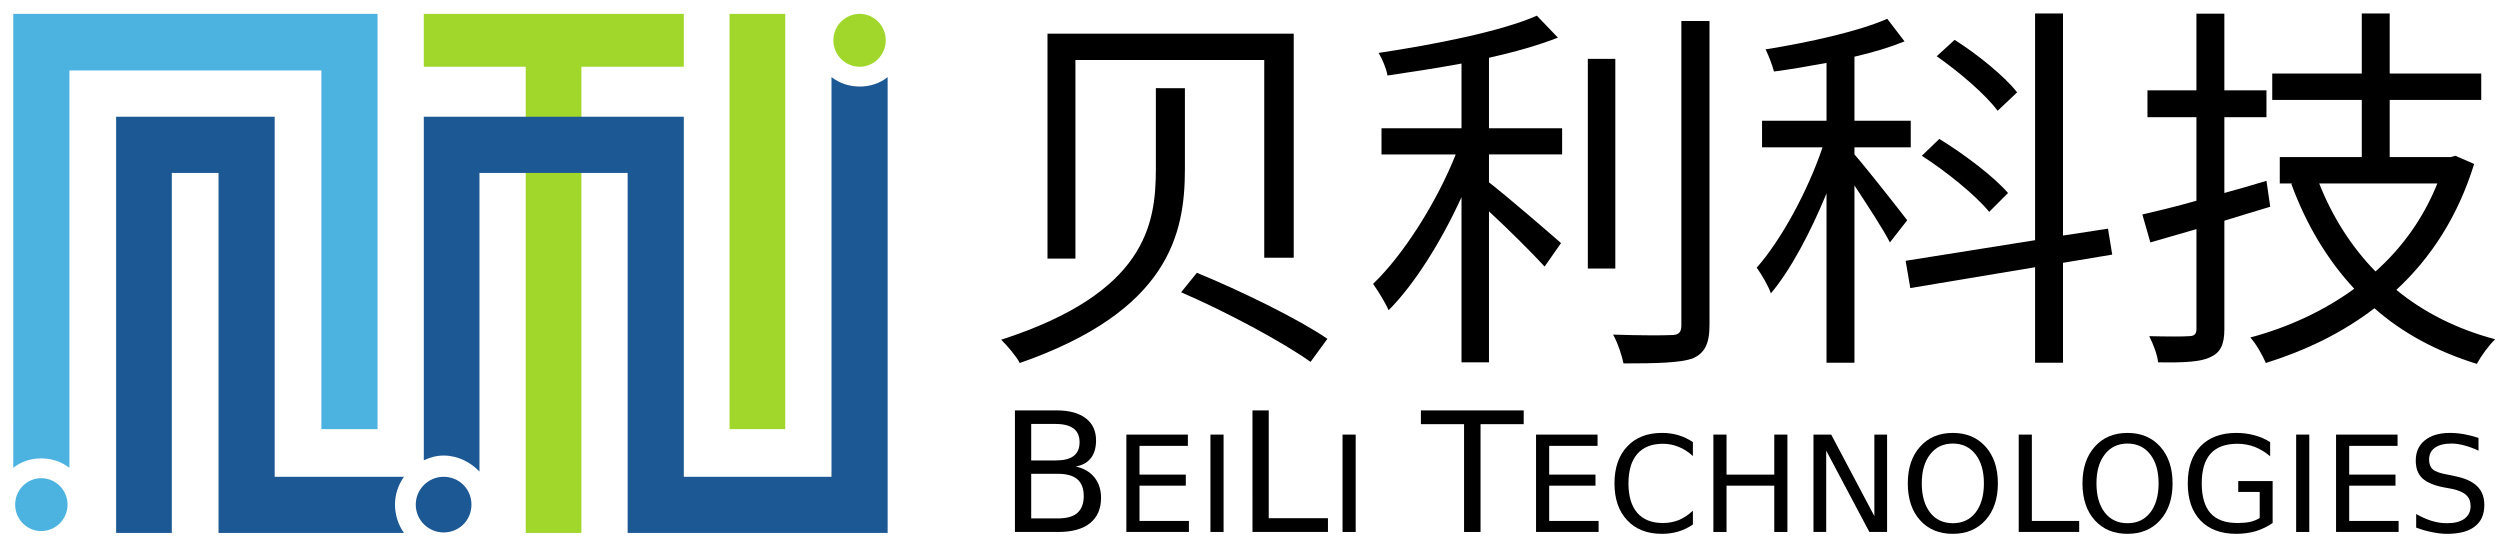
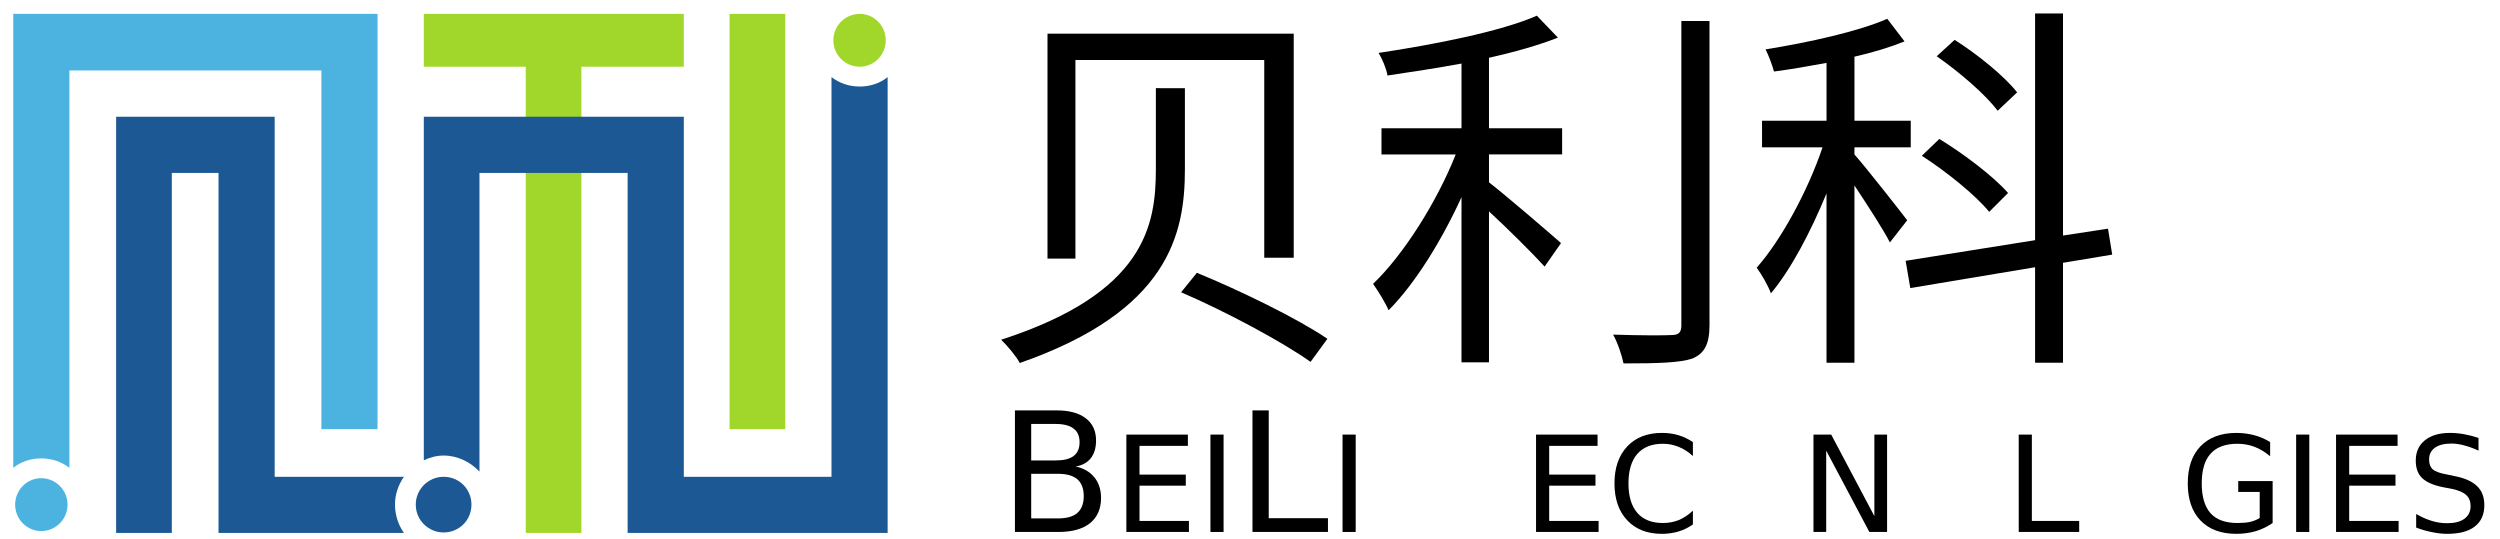
<svg xmlns="http://www.w3.org/2000/svg" xmlns:ns1="http://www.inkscape.org/namespaces/inkscape" xmlns:ns2="http://sodipodi.sourceforge.net/DTD/sodipodi-0.dtd" xmlns:xlink="http://www.w3.org/1999/xlink" ns1:version="1.0beta2 (unknown)" ns2:docname="beili-logo-and-name.svg" id="svg205" version="1.2" viewBox="0 0 264.901 57.12" height="57.12pt" width="264.901pt">
  <ns2:namedview ns1:current-layer="svg205" ns1:window-maximized="1" ns1:window-y="25" ns1:window-x="0" ns1:cy="31.670986" ns1:cx="266.02969" ns1:zoom="1.6000536" fit-margin-bottom="0.5" fit-margin-right="0.5" fit-margin-left="0.5" fit-margin-top="0.5" ns1:guide-bbox="true" showguides="true" showgrid="false" id="namedview207" ns1:window-height="658" ns1:window-width="1152" ns1:pageshadow="2" ns1:pageopacity="0" guidetolerance="10" gridtolerance="10" objecttolerance="10" borderopacity="1" ns1:document-rotation="0" bordercolor="#666666" pagecolor="#ffffff" />
  <defs id="defs88">
    <g id="g62">
      <symbol id="glyph0-0" overflow="visible">
        <path ns1:connector-curvature="0" id="path2" d="m 2.703,3.234 h 21.594 v -27 H 2.703 Z M 13.5,-11.359 4.906,-22.406 h 17.188 z m 0.859,1.094 8.594,-11.031 V 0.781 Z M 4.906,1.891 13.5,-9.156 22.094,1.891 Z m -0.859,-23.188 8.594,11.031 -8.594,11.047 z m 0,0" style="stroke:none" />
      </symbol>
      <symbol id="glyph0-1" overflow="visible">
        <path ns1:connector-curvature="0" id="path5" d="m 12.531,-17.328 v 5.688 c 0,3.922 -0.703,8.75 -10.906,12.047 0.453,0.438 1.078,1.188 1.312,1.641 10.516,-3.672 11.641,-9.094 11.641,-13.656 v -5.719 z M 14.312,-2.938 c 3.125,1.344 7.125,3.484 9.125,4.906 l 1.188,-1.625 C 22.547,-1.078 18.5,-3.047 15.422,-4.312 Z M 4.891,-21.172 V -5.312 h 1.969 v -14 h 13.312 V -5.375 H 22.25 v -15.797 z m 0,0" style="stroke:none" />
      </symbol>
      <symbol id="glyph0-2" overflow="visible">
-         <path ns1:connector-curvature="0" id="path8" d="m 9.016,-19.469 c 1.812,-0.406 3.516,-0.891 4.859,-1.422 L 12.391,-22.438 c -2.516,1.109 -7.203,2.031 -11.156,2.625 0.25,0.422 0.547,1.094 0.625,1.594 1.672,-0.25 3.453,-0.516 5.219,-0.844 V -14.5 H 1.438 v 1.844 H 6.672 C 5.344,-9.312 3,-5.594 0.844,-3.531 1.188,-3.047 1.703,-2.219 1.938,-1.672 3.781,-3.516 5.672,-6.562 7.078,-9.641 V 2 h 1.938 V -8.641 c 1.375,1.266 3.109,3 3.922,3.891 l 1.156,-1.656 C 13.312,-7.094 10.234,-9.75 9.016,-10.688 v -1.969 h 5.156 V -14.5 h -5.156 z m 8.906,0.078 h -1.938 v 14.781 h 1.938 z m 4.656,-2.672 v 21.469 c 0,0.516 -0.219,0.672 -0.703,0.672 -0.516,0.031 -2.219,0.031 -4.109,-0.031 0.328,0.578 0.625,1.484 0.734,2.031 2.453,0 3.969,-0.047 4.859,-0.344 C 24.188,1.375 24.562,0.75 24.562,-0.625 v -21.438 z m 0,0" style="stroke:none" />
+         <path ns1:connector-curvature="0" id="path8" d="m 9.016,-19.469 c 1.812,-0.406 3.516,-0.891 4.859,-1.422 L 12.391,-22.438 c -2.516,1.109 -7.203,2.031 -11.156,2.625 0.25,0.422 0.547,1.094 0.625,1.594 1.672,-0.25 3.453,-0.516 5.219,-0.844 V -14.5 H 1.438 v 1.844 H 6.672 C 5.344,-9.312 3,-5.594 0.844,-3.531 1.188,-3.047 1.703,-2.219 1.938,-1.672 3.781,-3.516 5.672,-6.562 7.078,-9.641 V 2 h 1.938 V -8.641 c 1.375,1.266 3.109,3 3.922,3.891 l 1.156,-1.656 C 13.312,-7.094 10.234,-9.75 9.016,-10.688 v -1.969 h 5.156 V -14.5 h -5.156 z m 8.906,0.078 h -1.938 h 1.938 z m 4.656,-2.672 v 21.469 c 0,0.516 -0.219,0.672 -0.703,0.672 -0.516,0.031 -2.219,0.031 -4.109,-0.031 0.328,0.578 0.625,1.484 0.734,2.031 2.453,0 3.969,-0.047 4.859,-0.344 C 24.188,1.375 24.562,0.75 24.562,-0.625 v -21.438 z m 0,0" style="stroke:none" />
      </symbol>
      <symbol id="glyph0-3" overflow="visible">
        <path ns1:connector-curvature="0" id="path11" d="m 19.25,-17.031 c -0.891,-1.141 -2.781,-2.672 -4.406,-3.703 l -1.266,1.156 c 1.594,1.109 3.453,2.703 4.297,3.844 z m -0.641,7.094 c -1,-1.156 -3.109,-2.75 -4.844,-3.812 l -1.234,1.188 c 1.703,1.094 3.781,2.766 4.75,3.953 z M 11.5,-8.016 C 10.938,-8.75 8.609,-11.719 7.781,-12.656 v -0.5 H 11.75 v -1.875 H 7.781 v -4.516 C 9.078,-19.844 10.312,-20.219 11.312,-20.625 l -1.219,-1.594 c -2.016,0.891 -5.562,1.672 -8.578,2.156 0.219,0.438 0.484,1.141 0.594,1.562 1.188,-0.156 2.453,-0.375 3.703,-0.609 v 4.078 H 1.266 v 1.875 H 5.531 c -1.047,3.109 -2.938,6.562 -4.641,8.484 0.328,0.453 0.812,1.266 1,1.812 1.406,-1.672 2.812,-4.344 3.922,-7.047 v 11.938 h 1.969 v -12.5 c 0.906,1.375 2.047,3.125 2.5,4.016 z M 25.953,-5.594 25.656,-7.422 22.484,-6.938 v -15.656 h -1.969 v 15.984 l -9.125,1.453 0.328,1.922 8.797,-1.469 V 2.031 h 1.969 v -7.047 z m 0,0" style="stroke:none" />
      </symbol>
      <symbol id="glyph0-4" overflow="visible">
-         <path ns1:connector-curvature="0" id="path14" d="m 9.828,-10.797 c -0.969,0.297 -2,0.594 -2.969,0.859 v -5.344 h 2.969 v -1.891 h -2.969 v -5.406 h -1.969 v 5.406 H 1.438 v 1.891 h 3.453 v 5.891 c -1.438,0.406 -2.734,0.719 -3.812,0.969 l 0.562,1.969 3.25,-0.938 v 7.047 c 0,0.375 -0.172,0.5 -0.547,0.5 C 4.016,0.188 2.859,0.188 1.562,0.156 1.844,0.703 2.141,1.484 2.188,2 c 1.859,0.031 3,-0.031 3.672,-0.359 0.703,-0.312 1,-0.859 1,-1.984 V -7.984 C 7.906,-8.312 9.016,-8.641 10.094,-8.969 Z m 12.047,0.188 c -0.984,2.453 -2.484,4.531 -4.359,6.203 -1.688,-1.719 -3.047,-3.859 -3.969,-6.203 z M 23.141,-12.562 22.812,-12.469 H 18.516 V -16.5 h 6.453 v -1.859 h -6.453 v -4.234 h -1.969 v 4.234 h -6.312 V -16.5 h 6.312 v 4.031 h -5.781 v 1.859 h 0.891 l -0.078,0.031 c 1.062,2.891 2.547,5.359 4.438,7.391 -2.188,1.594 -4.703,2.734 -7.328,3.438 0.391,0.422 0.875,1.266 1.094,1.797 2.75,-0.859 5.359,-2.094 7.656,-3.859 2,1.766 4.406,3.047 7.219,3.922 C 24.953,1.562 25.516,0.781 25.953,0.375 23.25,-0.344 20.922,-1.516 18.984,-3.109 c 2.422,-2.234 4.344,-5.172 5.484,-8.875 z m 0,0" style="stroke:none" />
-       </symbol>
+         </symbol>
      <symbol id="glyph1-0" overflow="visible">
        <path ns1:connector-curvature="0" id="path17" d="M 0.625,2.203 V -8.812 h 6.25 V 2.203 Z m 0.703,-0.688 h 4.844 v -9.625 h -4.844 z m 0,0" style="stroke:none" />
      </symbol>
      <symbol id="glyph1-1" overflow="visible">
        <path ns1:connector-curvature="0" id="path20" d="m 2.453,-4.359 v 3.344 H 4.438 c 0.664,0 1.156,-0.133 1.469,-0.406 0.32,-0.281 0.484,-0.703 0.484,-1.266 0,-0.57 -0.164,-0.992 -0.484,-1.266 -0.312,-0.27 -0.805,-0.406 -1.469,-0.406 z m 0,-3.734 v 2.734 H 4.281 c 0.602,0 1.051,-0.109 1.344,-0.328 C 5.926,-5.914 6.078,-6.258 6.078,-6.719 6.078,-7.188 5.926,-7.531 5.625,-7.75 5.332,-7.977 4.883,-8.094 4.281,-8.094 Z M 1.234,-9.109 H 4.375 c 0.938,0 1.66,0.199 2.172,0.594 0.508,0.387 0.766,0.938 0.766,1.656 0,0.555 -0.133,0.996 -0.391,1.328 -0.262,0.336 -0.641,0.543 -1.141,0.625 0.602,0.125 1.07,0.398 1.406,0.812 0.332,0.406 0.5,0.922 0.5,1.547 0,0.812 -0.277,1.445 -0.828,1.891 C 6.305,-0.219 5.52,0 4.5,0 H 1.234 Z m 0,0" style="stroke:none" />
      </symbol>
      <symbol id="glyph1-2" overflow="visible">
        <path ns1:connector-curvature="0" id="path23" d="m 1.234,-9.109 h 1.219 v 8.078 h 4.438 V 0 h -5.656 z m 0,0" style="stroke:none" />
      </symbol>
      <symbol id="glyph1-3" overflow="visible">
        <path ns1:connector-curvature="0" id="path26" d="" style="stroke:none" />
      </symbol>
      <symbol id="glyph1-4" overflow="visible">
-         <path ns1:connector-curvature="0" id="path29" d="m -0.031,-9.109 h 7.703 v 1.031 H 4.438 V 0 H 3.203 V -8.078 H -0.031 Z m 0,0" style="stroke:none" />
-       </symbol>
+         </symbol>
      <symbol id="glyph2-0" overflow="visible">
        <path ns1:connector-curvature="0" id="path32" d="m 0.5,1.766 v -8.812 h 5 v 8.812 z M 1.062,1.219 h 3.875 v -7.703 h -3.875 z m 0,0" style="stroke:none" />
      </symbol>
      <symbol id="glyph2-1" overflow="visible">
        <path ns1:connector-curvature="0" id="path35" d="M 0.984,-7.297 H 5.594 v 0.844 h -3.625 v 2.156 H 5.438 V -3.469 H 1.969 v 2.641 H 5.672 V 0 h -4.688 z m 0,0" style="stroke:none" />
      </symbol>
      <symbol id="glyph2-2" overflow="visible">
        <path ns1:connector-curvature="0" id="path38" d="M 0.984,-7.297 H 1.969 V 0 H 0.984 Z m 0,0" style="stroke:none" />
      </symbol>
      <symbol id="glyph2-3" overflow="visible">
        <path ns1:connector-curvature="0" id="path41" d="M 6.438,-6.734 V -5.688 C 6.102,-6 5.75,-6.227 5.375,-6.375 5,-6.531 4.602,-6.609 4.188,-6.609 c -0.836,0 -1.477,0.258 -1.922,0.766 -0.438,0.512 -0.656,1.246 -0.656,2.203 0,0.961 0.219,1.695 0.656,2.203 0.445,0.512 1.086,0.766 1.922,0.766 0.414,0 0.812,-0.07 1.188,-0.219 C 5.75,-1.047 6.102,-1.281 6.438,-1.594 V -0.562 C 6.094,-0.32 5.727,-0.145 5.344,-0.031 4.957,0.082 4.551,0.141 4.125,0.141 3.02,0.141 2.148,-0.195 1.516,-0.875 0.879,-1.551 0.562,-2.473 0.562,-3.641 c 0,-1.164 0.316,-2.086 0.953,-2.766 0.633,-0.676 1.504,-1.016 2.609,-1.016 0.438,0 0.848,0.059 1.234,0.172 0.383,0.117 0.742,0.289 1.078,0.516 z m 0,0" style="stroke:none" />
      </symbol>
      <symbol id="glyph2-4" overflow="visible">
-         <path ns1:connector-curvature="0" id="path44" d="M 0.984,-7.297 H 1.969 v 3 h 3.578 v -3 H 6.531 V 0 H 5.547 V -3.469 H 1.969 V 0 H 0.984 Z m 0,0" style="stroke:none" />
-       </symbol>
+         </symbol>
      <symbol id="glyph2-5" overflow="visible">
        <path ns1:connector-curvature="0" id="path47" d="M 0.984,-7.297 H 2.312 L 5.547,-1.188 V -7.297 H 6.5 V 0 H 5.172 L 1.938,-6.094 V 0 H 0.984 Z m 0,0" style="stroke:none" />
      </symbol>
      <symbol id="glyph2-6" overflow="visible">
-         <path ns1:connector-curvature="0" id="path50" d="m 3.938,-6.625 c -0.719,0 -1.289,0.273 -1.703,0.812 -0.418,0.531 -0.625,1.258 -0.625,2.172 0,0.918 0.207,1.648 0.625,2.188 0.414,0.531 0.984,0.797 1.703,0.797 0.719,0 1.285,-0.266 1.703,-0.797 0.414,-0.539 0.625,-1.27 0.625,-2.188 0,-0.914 -0.211,-1.641 -0.625,-2.172 C 5.223,-6.352 4.656,-6.625 3.938,-6.625 Z m 0,-0.797 c 1.02,0 1.836,0.344 2.453,1.031 0.613,0.688 0.922,1.605 0.922,2.75 0,1.148 -0.309,2.062 -0.922,2.75 -0.617,0.688 -1.434,1.031 -2.453,1.031 -1.023,0 -1.84,-0.336 -2.453,-1.016 C 0.867,-1.562 0.562,-2.484 0.562,-3.641 c 0,-1.145 0.305,-2.062 0.922,-2.75 0.613,-0.688 1.43,-1.031 2.453,-1.031 z m 0,0" style="stroke:none" />
-       </symbol>
+         </symbol>
      <symbol id="glyph2-7" overflow="visible">
        <path ns1:connector-curvature="0" id="path53" d="M 0.984,-7.297 H 1.969 v 6.469 H 5.516 V 0 h -4.531 z m 0,0" style="stroke:none" />
      </symbol>
      <symbol id="glyph2-8" overflow="visible">
        <path ns1:connector-curvature="0" id="path56" d="M 5.953,-1.047 V -3 H 4.344 v -0.812 h 2.578 v 3.141 c -0.375,0.262 -0.793,0.465 -1.25,0.609 -0.461,0.133 -0.949,0.203 -1.469,0.203 -1.148,0 -2.043,-0.332 -2.688,-1 C 0.879,-1.523 0.562,-2.453 0.562,-3.641 c 0,-1.188 0.316,-2.113 0.953,-2.781 0.645,-0.664 1.539,-1 2.688,-1 0.469,0 0.914,0.059 1.344,0.172 0.438,0.117 0.832,0.289 1.188,0.516 v 1.062 C 6.367,-5.984 5.984,-6.219 5.578,-6.375 5.172,-6.531 4.738,-6.609 4.281,-6.609 c -0.898,0 -1.57,0.25 -2.016,0.75 -0.438,0.492 -0.656,1.23 -0.656,2.219 0,0.992 0.219,1.734 0.656,2.234 0.445,0.492 1.117,0.734 2.016,0.734 0.352,0 0.664,-0.023 0.938,-0.078 0.27,-0.062 0.516,-0.16 0.734,-0.297 z m 0,0" style="stroke:none" />
      </symbol>
      <symbol id="glyph2-9" overflow="visible">
        <path ns1:connector-curvature="0" id="path59" d="M 5.359,-7.047 V -6.094 C 4.984,-6.27 4.629,-6.398 4.297,-6.484 3.961,-6.578 3.641,-6.625 3.328,-6.625 c -0.531,0 -0.945,0.105 -1.234,0.312 -0.293,0.211 -0.438,0.508 -0.438,0.891 0,0.324 0.094,0.57 0.281,0.734 0.195,0.168 0.566,0.297 1.109,0.391 l 0.594,0.125 c 0.727,0.148 1.27,0.398 1.625,0.75 0.352,0.344 0.531,0.812 0.531,1.406 0,0.711 -0.242,1.246 -0.719,1.609 C 4.609,-0.039 3.914,0.141 3,0.141 c -0.344,0 -0.715,-0.043 -1.109,-0.125 C 1.504,-0.055 1.102,-0.172 0.688,-0.328 V -1.344 c 0.406,0.23 0.797,0.402 1.172,0.516 C 2.242,-0.711 2.625,-0.656 3,-0.656 c 0.562,0 0.992,-0.109 1.297,-0.328 0.312,-0.227 0.469,-0.547 0.469,-0.953 0,-0.352 -0.109,-0.629 -0.328,-0.828 C 4.219,-2.973 3.852,-3.129 3.344,-3.234 L 2.75,-3.344 c -0.742,-0.145 -1.277,-0.375 -1.609,-0.688 -0.324,-0.312 -0.484,-0.75 -0.484,-1.312 0,-0.645 0.223,-1.148 0.672,-1.516 0.457,-0.375 1.086,-0.562 1.891,-0.562 0.344,0 0.691,0.031 1.047,0.094 0.352,0.062 0.719,0.156 1.094,0.281 z m 0,0" style="stroke:none" />
      </symbol>
    </g>
    <clipPath id="clip1">
      <path ns1:connector-curvature="0" id="path64" d="m 149,70.5 h 28 v 55 h -28 z m 0,0" />
    </clipPath>
    <clipPath id="clip2">
      <path ns1:connector-curvature="0" id="path67" d="m 181,70.5 h 7 V 115 h -7 z m 0,0" />
    </clipPath>
    <clipPath id="clip3">
      <path ns1:connector-curvature="0" id="path70" d="m 148,119 h 7 v 6.5 h -7 z m 0,0" />
    </clipPath>
    <clipPath id="clip4">
      <path ns1:connector-curvature="0" id="path73" d="m 116,81 h 32 v 44.5 h -32 z m 0,0" />
    </clipPath>
    <clipPath id="clip5">
      <path ns1:connector-curvature="0" id="path76" d="m 106,119 h 6 v 6.5 h -6 z m 0,0" />
    </clipPath>
    <clipPath id="clip6">
      <path ns1:connector-curvature="0" id="path79" d="m 192,70.5 h 6.449 V 77 H 192 Z m 0,0" />
    </clipPath>
    <clipPath id="clip7">
      <path ns1:connector-curvature="0" id="path82" d="M 105.801,70.5 H 145 V 119 h -39.199 z m 0,0" />
    </clipPath>
    <clipPath id="clip8">
      <path ns1:connector-curvature="0" id="path85" d="m 149,77 h 49.449 v 48.5 H 149 Z m 0,0" />
    </clipPath>
  </defs>
  <g transform="translate(-104.395,-69.03)" id="g284">
    <g id="g92" clip-rule="nonzero" clip-path="url(#clip1)">
      <path ns1:connector-curvature="0" id="path90" d="m 149.301,76.102 h 10.801 V 125.5 H 166 V 76.102 h 10.852 V 70.5 h -27.551 z m 0,0" style="fill:#a1d72b;fill-opacity:1;fill-rule:evenodd;stroke:none" />
    </g>
    <g id="g96" clip-rule="nonzero" clip-path="url(#clip2)">
      <path ns1:connector-curvature="0" id="path94" d="m 181.699,114.5 h 5.902 v -44 h -5.902 z m 0,0" style="fill:#a1d72b;fill-opacity:1;fill-rule:evenodd;stroke:none" />
    </g>
    <g id="g100" clip-rule="nonzero" clip-path="url(#clip3)">
      <path ns1:connector-curvature="0" id="path98" d="m 151.398,125.449 c -1.598,0 -2.949,-1.297 -2.949,-2.949 0,-1.648 1.352,-2.949 2.949,-2.949 1.652,0 2.953,1.301 2.953,2.949 0,1.652 -1.301,2.949 -2.953,2.949 z m 0,0" style="fill:#1c5994;fill-opacity:1;fill-rule:evenodd;stroke:none" />
    </g>
    <g id="g104" clip-rule="nonzero" clip-path="url(#clip4)">
      <path ns1:connector-curvature="0" id="path102" d="M 133.5,119.551 V 81.402 H 116.699 V 125.5 h 5.902 V 87.352 h 4.949 V 125.5 h 19.648 c -0.598,-0.848 -0.949,-1.898 -0.949,-3 0,-1.098 0.352,-2.098 0.949,-2.949 z m 0,0" style="fill:#1c5994;fill-opacity:1;fill-rule:evenodd;stroke:none" />
    </g>
    <g id="g108" clip-rule="nonzero" clip-path="url(#clip5)">
      <path ns1:connector-curvature="0" id="path106" d="m 108.75,125.301 c -1.5,0 -2.75,-1.25 -2.75,-2.801 0,-1.551 1.25,-2.801 2.75,-2.801 1.551,0 2.801,1.25 2.801,2.801 0,1.551 -1.25,2.801 -2.801,2.801 z m 0,0" style="fill:#4cb3e1;fill-opacity:1;fill-rule:evenodd;stroke:none" />
    </g>
    <g id="g112" clip-rule="nonzero" clip-path="url(#clip6)">
      <path ns1:connector-curvature="0" id="path110" d="m 195.5,76.102 c -1.551,0 -2.801,-1.25 -2.801,-2.801 0,-1.551 1.25,-2.801 2.801,-2.801 1.5,0 2.75,1.25 2.75,2.801 0,1.551 -1.25,2.801 -2.75,2.801 z m 0,0" style="fill:#a1d72b;fill-opacity:1;fill-rule:evenodd;stroke:none" />
    </g>
    <g id="g116" clip-rule="nonzero" clip-path="url(#clip7)">
      <path ns1:connector-curvature="0" id="path114" d="m 105.801,118.602 c 0.801,-0.652 1.848,-1 2.949,-1 1.148,0 2.148,0.348 3,1 V 76.5 h 26.699 v 38 h 5.949 v -44 h -38.598 z m 0,0" style="fill:#4cb3e1;fill-opacity:1;fill-rule:evenodd;stroke:none" />
    </g>
    <g id="g120" clip-rule="nonzero" clip-path="url(#clip8)">
      <path ns1:connector-curvature="0" id="path118" d="M 192.5,77.199 V 119.551 H 176.852 V 81.402 h -27.551 v 36.398 c 0.648,-0.301 1.348,-0.5 2.098,-0.5 1.5,0 2.852,0.699 3.801,1.699 V 87.352 h 15.699 V 125.5 h 27.551 V 77.199 c -0.801,0.652 -1.848,1 -2.949,1 -1.148,0 -2.148,-0.348 -3,-1 z m 0,0" style="fill:#1c5994;fill-opacity:1;fill-rule:evenodd;stroke:none" />
    </g>
  </g>
  <g transform="translate(-95.957,-69.03)" id="g384">
    <g style="fill:#000000;fill-opacity:1" id="g130" transform="matrix(1.503,0,0,1.503,-104.308,-48.591)">
      <use xlink:href="#glyph0-1" x="202.2" y="101.801" id="use122" width="100%" height="100%" />
      <use xlink:href="#glyph0-2" x="229.2" y="101.801" id="use124" width="100%" height="100%" />
      <use xlink:href="#glyph0-3" x="256.2" y="101.801" id="use126" width="100%" height="100%" />
      <use xlink:href="#glyph0-4" x="283.2" y="101.801" id="use128" width="100%" height="100%" />
    </g>
    <g id="g327" transform="matrix(1.414,0,0,1.414,-84.156,-47.961)">
      <g style="fill:#000000;fill-opacity:1" id="g134">
        <use xlink:href="#glyph1-1" x="202.2" y="122.601" id="use132" width="100%" height="100%" />
      </g>
      <g style="fill:#000000;fill-opacity:1" id="g138">
        <use xlink:href="#glyph2-1" x="210.8" y="122.601" id="use136" width="100%" height="100%" />
      </g>
      <g style="fill:#000000;fill-opacity:1" id="g142">
        <use xlink:href="#glyph2-2" x="217.1" y="122.601" id="use140" width="100%" height="100%" />
      </g>
      <g style="fill:#000000;fill-opacity:1" id="g146">
        <use xlink:href="#glyph1-2" x="220" y="122.601" id="use144" width="100%" height="100%" />
      </g>
      <g style="fill:#000000;fill-opacity:1" id="g150">
        <use xlink:href="#glyph2-2" x="227" y="122.601" id="use148" width="100%" height="100%" />
      </g>
      <g style="fill:#000000;fill-opacity:1" id="g158">
        <use xlink:href="#glyph1-4" x="233.887" y="122.601" id="use156" width="100%" height="100%" />
      </g>
      <g style="fill:#000000;fill-opacity:1" id="g162">
        <use xlink:href="#glyph2-1" x="241.5" y="122.601" id="use160" width="100%" height="100%" />
      </g>
      <g style="fill:#000000;fill-opacity:1" id="g166">
        <use xlink:href="#glyph2-3" x="247.8" y="122.601" id="use164" width="100%" height="100%" />
      </g>
      <g style="fill:#000000;fill-opacity:1" id="g170">
        <use xlink:href="#glyph2-4" x="254.79" y="122.601" id="use168" width="100%" height="100%" />
      </g>
      <g style="fill:#000000;fill-opacity:1" id="g174">
        <use xlink:href="#glyph2-5" x="262.29" y="122.601" id="use172" width="100%" height="100%" />
      </g>
      <g style="fill:#000000;fill-opacity:1" id="g178">
        <use xlink:href="#glyph2-6" x="269.78" y="122.601" id="use176" width="100%" height="100%" />
      </g>
      <g style="fill:#000000;fill-opacity:1" id="g182">
        <use xlink:href="#glyph2-7" x="277.67" y="122.601" id="use180" width="100%" height="100%" />
      </g>
      <g style="fill:#000000;fill-opacity:1" id="g186">
        <use xlink:href="#glyph2-6" x="282.87" y="122.601" id="use184" width="100%" height="100%" />
      </g>
      <g style="fill:#000000;fill-opacity:1" id="g190">
        <use xlink:href="#glyph2-8" x="290.76" y="122.601" id="use188" width="100%" height="100%" />
      </g>
      <g style="fill:#000000;fill-opacity:1" id="g194">
        <use xlink:href="#glyph2-2" x="298.46" y="122.601" id="use192" width="100%" height="100%" />
      </g>
      <g style="fill:#000000;fill-opacity:1" id="g198">
        <use xlink:href="#glyph2-1" x="301.45" y="122.601" id="use196" width="100%" height="100%" />
      </g>
      <g style="fill:#000000;fill-opacity:1" id="g202">
        <use xlink:href="#glyph2-9" x="307.75" y="122.601" id="use200" width="100%" height="100%" />
      </g>
    </g>
  </g>
</svg>